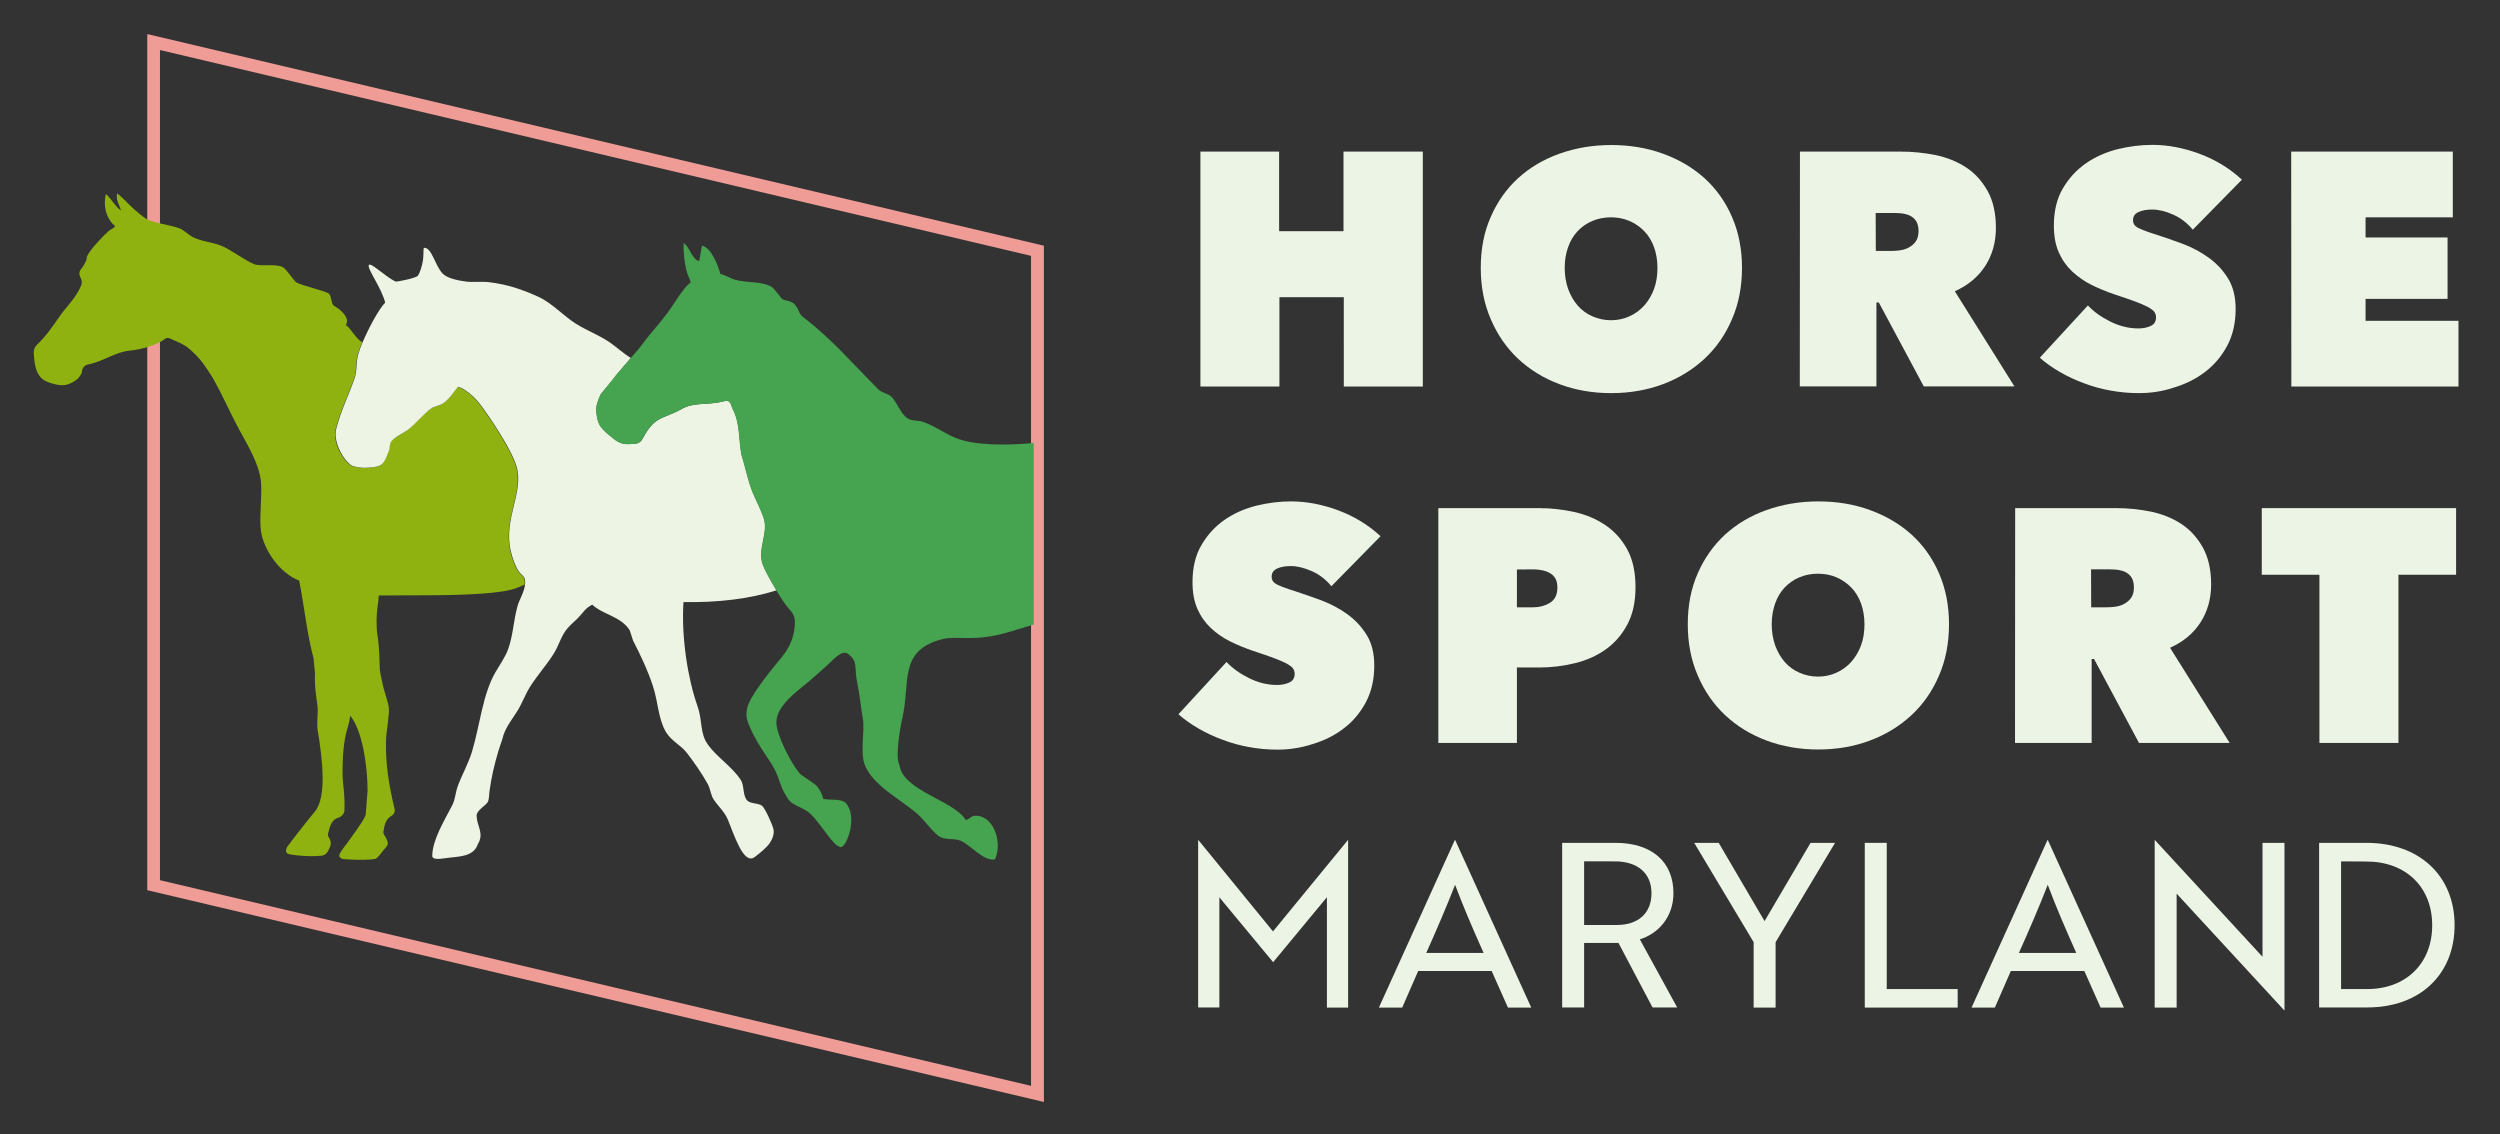
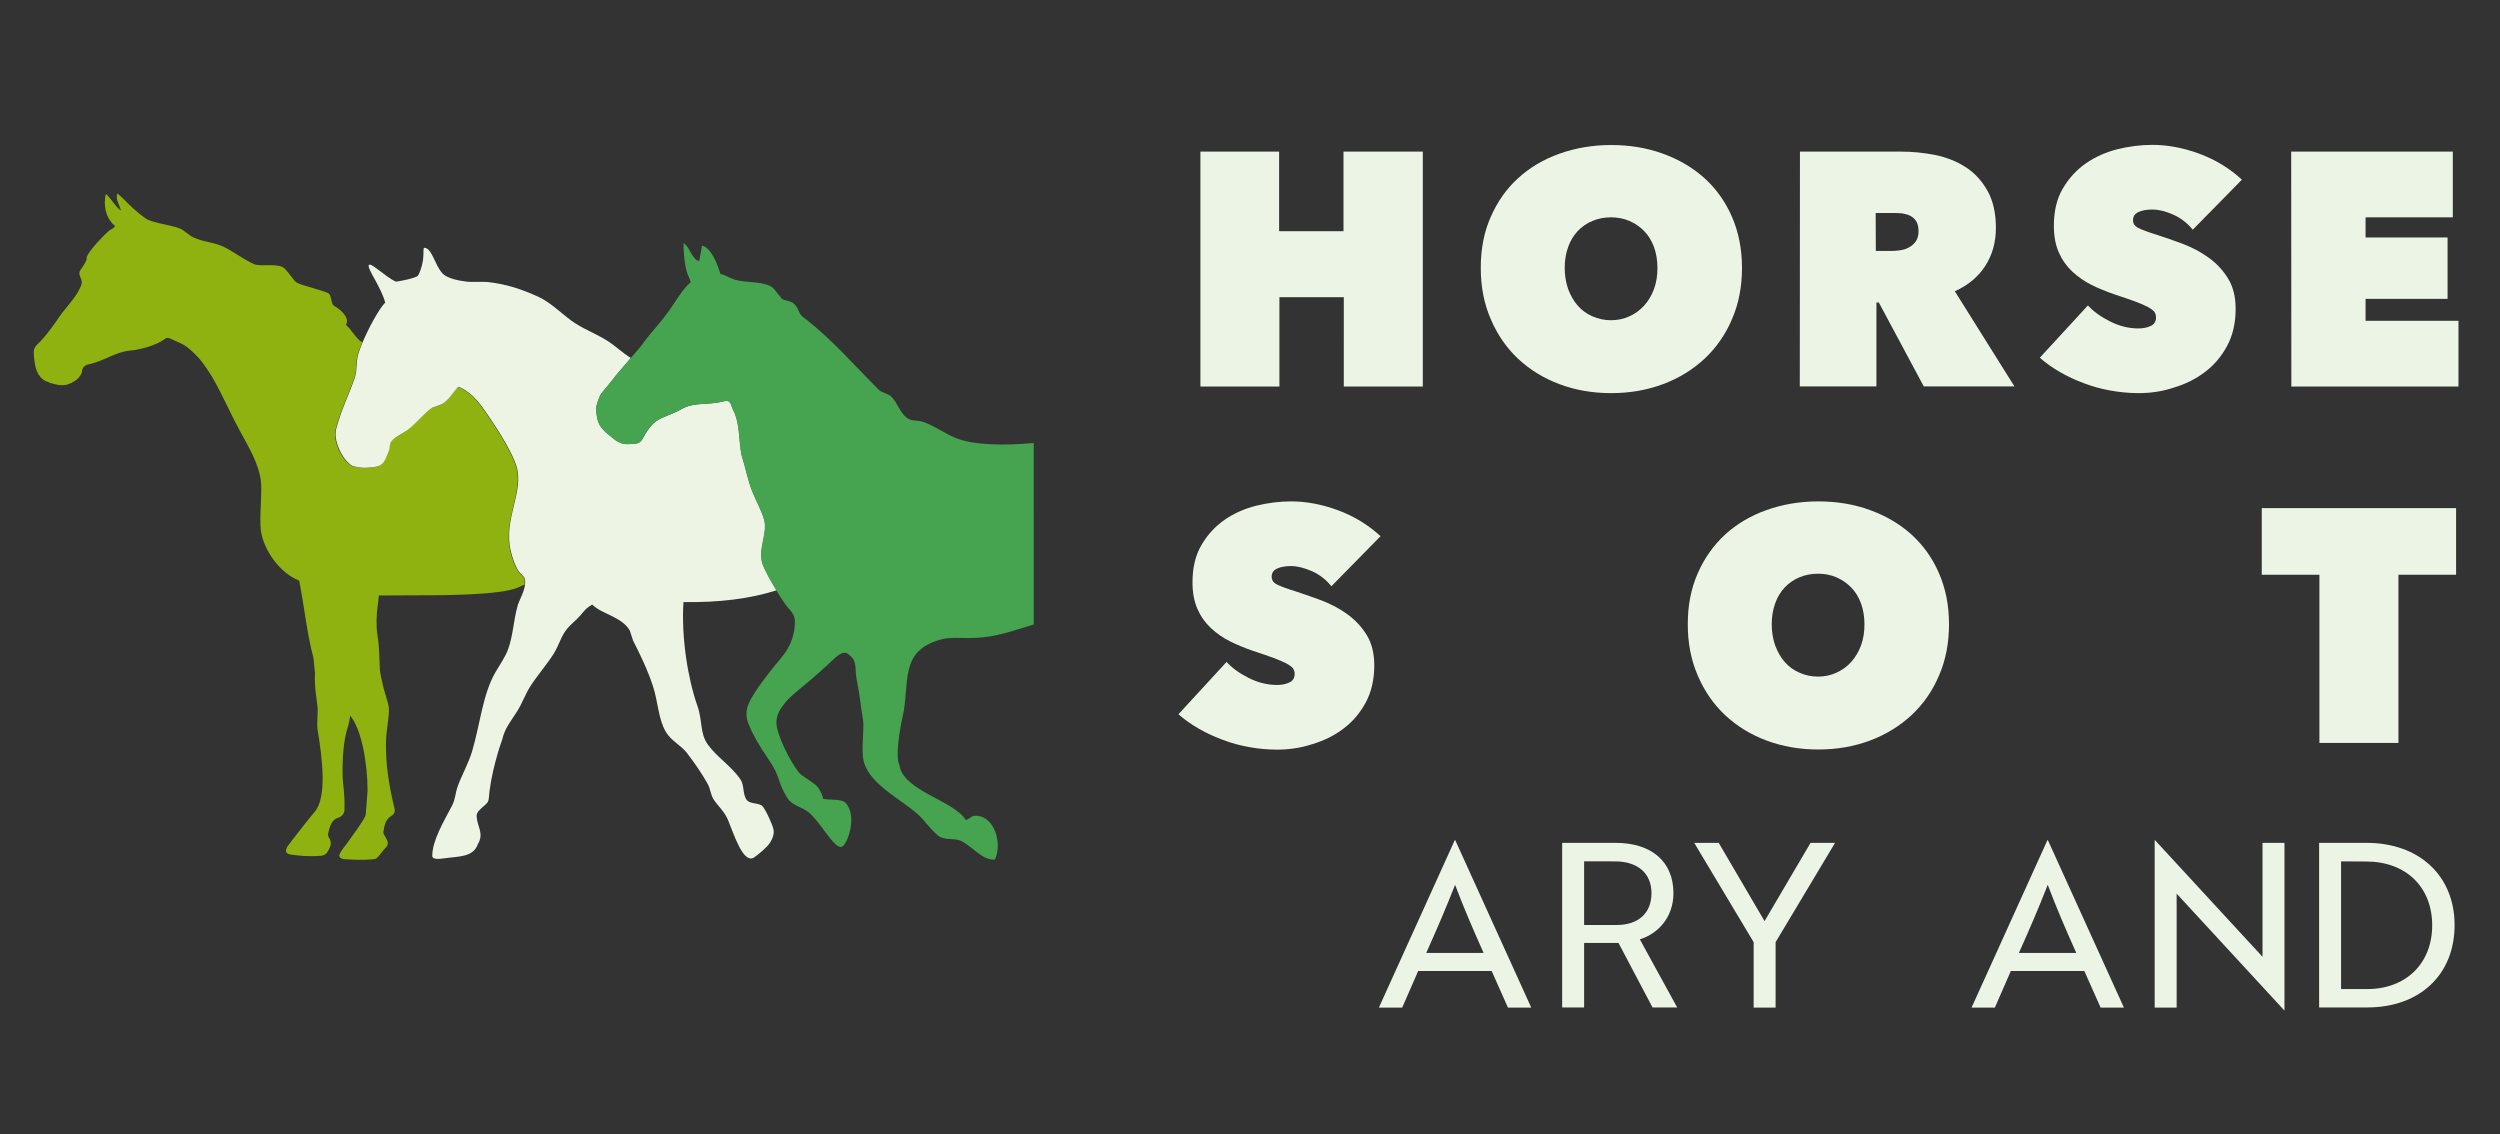
<svg xmlns="http://www.w3.org/2000/svg" version="1.1" id="Layer_1" x="0px" y="0px" viewBox="0 0 1673.8 759.4" style="enable-background:new 0 0 1673.8 759.4;" xml:space="preserve">
  <rect x="0" y="0" width="1673.8" height="759.4" fill="#333333" stroke="none" />
  <style type="text/css"> .st0{fill:#ECF5E5;} .st1{fill:#F09C96;} .st2{fill:#8FB210;} .st3{fill:#EDF4E4;} .st4{fill:#46A34F;} </style>
  <g>
    <g>
      <path class="st0" d="M899.7,199h-43.1v59.8h-52.9V101.5h52.7v53.3h43.1v-53.3h53.1v157.3h-52.9L899.7,199L899.7,199z" />
      <path class="st0" d="M991.4,179.3c0-12.6,2.2-24,6.7-34.1c4.4-10.1,10.5-18.8,18.3-25.9s17-12.6,27.7-16.4s22.2-5.8,34.6-5.8 s24,1.9,34.7,5.8s19.9,9.3,27.8,16.4c7.8,7.1,14,15.7,18.4,25.9c4.4,10.1,6.7,21.5,6.7,34.1s-2.2,24.1-6.7,34.4 c-4.4,10.4-10.6,19.2-18.4,26.5c-7.9,7.3-17.1,13-27.8,17c-10.7,4-22.2,6-34.7,6c-12.4,0-24-2-34.6-6c-10.7-4-19.9-9.7-27.7-17 c-7.8-7.3-13.9-16.2-18.3-26.5C993.6,203.3,991.4,191.9,991.4,179.3z M1047.6,179.3c0,5.2,0.8,9.9,2.3,14.2 c1.6,4.3,3.7,8,6.4,11.1c2.7,3.1,6,5.5,9.9,7.2c3.8,1.7,8,2.6,12.4,2.6s8.6-0.9,12.3-2.6c3.8-1.7,7.1-4.1,9.9-7.2s5-6.8,6.6-11.1 c1.6-4.3,2.3-9,2.3-14.2c0-5-0.8-9.7-2.3-13.9c-1.6-4.2-3.7-7.8-6.6-10.7c-2.8-2.9-6.1-5.1-9.9-6.8c-3.8-1.6-7.9-2.4-12.3-2.4 s-8.6,0.8-12.4,2.4c-3.9,1.6-7.1,3.9-9.9,6.8c-2.7,2.9-4.9,6.4-6.4,10.7C1048.4,169.6,1047.6,174.2,1047.6,179.3z" />
      <path class="st0" d="M1205.1,101.5h67.7c7.7,0,15.4,0.8,23,2.3c7.6,1.6,14.4,4.3,20.4,8.2c6,3.9,10.8,9.2,14.5,15.8 c3.7,6.6,5.6,14.8,5.6,24.8c0,9.6-2.4,18.1-7.1,25.4s-11.5,13-20.4,17l39.9,63.7H1288l-30.1-56.2h-1.6v56.2H1205L1205.1,101.5 L1205.1,101.5z M1255.9,168h10.4c1.8,0,3.7-0.1,5.8-0.4c2.1-0.3,4.1-0.9,5.9-1.9s3.4-2.3,4.6-4s1.9-4,1.9-6.8s-0.5-5-1.5-6.7 c-1-1.6-2.3-2.8-4-3.7c-1.6-0.8-3.4-1.3-5.3-1.6c-1.9-0.2-3.7-0.3-5.3-0.3h-12.6L1255.9,168L1255.9,168z" />
      <path class="st0" d="M1431.9,263.2c-6.4,0-12.6-0.6-18.8-1.7c-6.1-1.1-12.1-2.7-17.8-4.9c-5.7-2.1-11.1-4.6-16.1-7.5 s-9.6-6.1-13.5-9.6l32.2-35c3.7,4,8.6,7.6,14.8,10.7c6.1,3.1,12.5,4.7,19,4.7c3,0,5.7-0.5,8.1-1.6c2.4-1,3.7-3,3.7-5.8 c0-1.5-0.4-2.7-1.2-3.8c-0.8-1-2.3-2.1-4.3-3.2c-2.1-1.1-4.9-2.3-8.6-3.7c-3.6-1.3-8.2-2.9-13.7-4.7c-5.3-1.8-10.4-3.9-15.3-6.3 s-9.2-5.5-13-9c-3.8-3.6-6.8-7.8-9-12.8s-3.3-10.9-3.3-17.9c0-9.8,2-18.1,6-24.9c4-6.8,9.1-12.4,15.4-16.8s13.4-7.5,21.2-9.5 c7.8-1.9,15.6-2.9,23.3-2.9c10.4,0,20.9,2,31.7,6c10.7,4,20.2,9.8,28.3,17.3l-32.9,33.5c-3.6-4.4-7.9-7.8-13.1-10.1 c-5.2-2.3-9.8-3.4-14-3.4c-3.9,0-7,0.6-9.3,1.7c-2.4,1.1-3.6,2.9-3.6,5.4c0,2.4,1.2,4.1,3.7,5.3c2.4,1.2,6.4,2.7,11.9,4.4 c5.6,1.8,11.5,3.9,17.8,6.2c6.2,2.4,12,5.4,17.2,9.2c5.3,3.8,9.6,8.4,13,13.9s5.1,12.3,5.1,20.4c0,9.5-1.9,17.7-5.7,24.8 c-3.8,7-8.7,12.9-14.9,17.5c-6.1,4.7-13.1,8.1-20.8,10.4C1447.7,262.1,1439.9,263.2,1431.9,263.2z" />
      <path class="st0" d="M1534,101.5h108.2v44h-58.4V159h54.9v41.1h-54.9v14.7h62.2v44h-111.9L1534,101.5L1534,101.5z" />
      <path class="st0" d="M855.2,501.9c-6.4,0-12.6-0.6-18.8-1.7c-6.1-1.1-12.1-2.7-17.8-4.9c-5.7-2.1-11.1-4.6-16.1-7.5 s-9.6-6.1-13.5-9.6l32.2-35c3.7,4,8.6,7.6,14.8,10.7c6.1,3.1,12.5,4.7,19,4.7c3,0,5.7-0.5,8.1-1.6c2.4-1,3.7-3,3.7-5.8 c0-1.5-0.4-2.7-1.2-3.8c-0.8-1-2.3-2.1-4.3-3.2c-2.1-1.1-4.9-2.3-8.6-3.7c-3.6-1.3-8.2-2.9-13.7-4.7c-5.3-1.8-10.4-3.9-15.3-6.3 c-4.9-2.4-9.2-5.5-13-9c-3.8-3.6-6.8-7.8-9-12.8s-3.3-10.9-3.3-17.9c0-9.8,2-18.1,6-24.9c4-6.8,9.1-12.4,15.4-16.8 c6.3-4.4,13.4-7.5,21.2-9.5c7.8-1.9,15.6-2.9,23.3-2.9c10.4,0,20.9,2,31.7,6c10.7,4,20.2,9.8,28.3,17.3l-32.9,33.5 c-3.6-4.4-7.9-7.8-13.1-10.1c-5.2-2.3-9.9-3.4-14-3.4c-3.9,0-7,0.6-9.3,1.7c-2.4,1.1-3.6,2.9-3.6,5.4c0,2.4,1.2,4.1,3.7,5.3 c2.4,1.2,6.4,2.7,11.9,4.4c5.6,1.8,11.5,3.9,17.8,6.2c6.2,2.4,12,5.4,17.2,9.2c5.3,3.8,9.6,8.4,13,13.9s5.1,12.3,5.1,20.4 c0,9.5-1.9,17.7-5.7,24.8c-3.8,7-8.7,12.9-14.9,17.5c-6.1,4.7-13.1,8.1-20.8,10.4C871.1,500.7,863.2,501.9,855.2,501.9z" />
-       <path class="st0" d="M1015.6,446.8v50.6H963V340.2h67.5c8,0,15.8,0.9,23.5,2.6c7.7,1.7,14.6,4.6,20.7,8.7 c6.1,4.1,11,9.5,14.7,16.2s5.6,15.2,5.6,25.4c0,9.8-1.8,18.1-5.4,24.9c-3.6,6.8-8.4,12.4-14.4,16.7s-12.9,7.4-20.7,9.3 c-7.8,1.9-15.7,2.9-23.9,2.9h-15V446.8z M1015.6,381.3v25.3h11.1c4,0,7.7-1,11-3s5-5.4,5-10.1c0-2.5-0.4-4.6-1.3-6.1 c-0.9-1.6-2.1-2.8-3.7-3.7s-3.3-1.5-5.2-1.9c-1.9-0.4-3.9-0.6-5.8-0.6L1015.6,381.3L1015.6,381.3z" />
      <path class="st0" d="M1130,417.9c0-12.6,2.2-24,6.7-34.1c4.4-10.1,10.6-18.8,18.3-25.9c7.8-7.1,17-12.6,27.7-16.4 c10.7-3.8,22.2-5.8,34.7-5.8c12.4,0,24,1.9,34.6,5.8c10.7,3.9,19.9,9.3,27.8,16.4c7.8,7.1,14,15.7,18.4,25.9 c4.4,10.1,6.7,21.5,6.7,34.1s-2.2,24.1-6.7,34.4c-4.4,10.4-10.6,19.2-18.4,26.5c-7.9,7.3-17.1,13-27.8,17c-10.7,4-22.2,6-34.6,6 s-24-2-34.7-6s-19.9-9.7-27.7-17c-7.8-7.3-13.9-16.2-18.3-26.5C1132.2,442,1130,430.5,1130,417.9z M1186.2,417.9 c0,5.2,0.8,9.9,2.3,14.2c1.6,4.3,3.7,8,6.4,11.1c2.7,3.1,6,5.5,9.9,7.2c3.8,1.7,8,2.6,12.4,2.6s8.6-0.9,12.3-2.6 c3.8-1.7,7.1-4.1,9.9-7.2c2.8-3.1,5-6.8,6.6-11.1s2.3-9,2.3-14.2c0-5-0.8-9.7-2.3-13.9c-1.6-4.2-3.7-7.8-6.6-10.7 c-2.8-2.9-6.1-5.1-9.9-6.8c-3.8-1.6-7.9-2.4-12.3-2.4s-8.6,0.8-12.4,2.4c-3.9,1.6-7.1,3.9-9.9,6.8c-2.7,2.9-4.9,6.4-6.4,10.7 C1187,408.3,1186.2,412.9,1186.2,417.9z" />
-       <path class="st0" d="M1349.2,340.2h67.7c7.7,0,15.4,0.8,23,2.3c7.6,1.6,14.4,4.3,20.4,8.2s10.8,9.2,14.5,15.8s5.6,14.8,5.6,24.8 c0,9.6-2.4,18.1-7.1,25.4c-4.7,7.3-11.5,13-20.4,17l39.9,63.7h-60.7l-30.1-56.2h-1.6v56.2h-51.3L1349.2,340.2L1349.2,340.2z M1400.1,406.6h10.4c1.8,0,3.7-0.1,5.8-0.4c2.1-0.3,4.1-0.9,5.9-1.9s3.4-2.3,4.6-4s1.9-4,1.9-6.8s-0.5-5-1.5-6.7 c-1-1.6-2.3-2.8-4-3.7c-1.6-0.8-3.4-1.3-5.3-1.6c-1.9-0.2-3.7-0.3-5.3-0.3H1400L1400.1,406.6L1400.1,406.6z" />
      <path class="st0" d="M1605.8,497.4h-52.9V384.8h-38.6v-44.6h130.1v44.6h-38.6V497.4z" />
    </g>
    <g>
-       <path class="st0" d="M819.3,604.3l-2.9-3.6v73.8h-14.2v-112h0.2l49.9,61.1l50.1-61.1h0.2v112.1h-14.2v-73.9l-2.9,3.5l-33.1,40 L819.3,604.3z" />
      <path class="st0" d="M974,562.5h0.3l50.9,112.1h-15.6l-10.9-24.5h-49.2l-10.7,24.5h-15.6L974,562.5z M993.3,638 c-7.5-16.8-13.2-30-19.1-45.6c-6.1,15.6-11.8,28.8-19.3,45.6H993.3z" />
      <path class="st0" d="M1081.6,564.3c24.2,0,38.8,12.6,38.8,33.7c0,16.5-10.7,27.3-22.5,30.9l25,45.6h-16.5l-22.8-43.2h-23v43.2 h-14.7V564.3H1081.6z M1060.6,576.7v42.6h21.8c14.6,0,23.3-8,23.3-21.3s-9.2-21.3-24.5-21.3H1060.6z" />
      <path class="st0" d="M1150.7,564.3l30.7,52.4l30.8-52.4h16.4l-39.8,66.5v43.8h-14.7v-43.8l-39.8-66.5H1150.7z" />
-       <path class="st0" d="M1248.5,674.6V564.3h14.7v97.9h47.5v12.4H1248.5z" />
      <path class="st0" d="M1370.8,562.5h0.3l50.9,112.1h-15.6l-10.9-24.5h-49.2l-10.7,24.5H1320L1370.8,562.5z M1390.1,638 c-7.5-16.8-13.2-30-19.1-45.6c-6.1,15.6-11.8,28.8-19.3,45.6H1390.1z" />
      <path class="st0" d="M1529.3,676.4l-68.5-74.3l-3.5-3.8v76.3h-14.7V562.5h0.2l68.5,74.3l3.5,3.8v-76.3h14.7v112.1L1529.3,676.4 L1529.3,676.4z" />
      <path class="st0" d="M1552.7,674.6V564.3h31.7c35.4,0,59,22.1,59,55.1c0,33.1-23.3,55.1-58.4,55.1h-32.3V674.6z M1567.4,576.7 v85.5h17.5c26,0,43.5-17.2,43.5-42.7c0-25.6-17.6-42.7-44.1-42.7L1567.4,576.7L1567.4,576.7z" />
    </g>
  </g>
  <g>
-     <path class="st1" d="M101.1,23.4l-2.5-0.6V596l597.8,141.2l2.5,0.6V164.5L101.1,23.4z M107.1,589.3V33.5l583.2,137.8V727 L107.1,589.3z" />
    <path class="st2" d="M351,387.5c-0.5-1.8-3-3.3-3.9-4.7c-2.5-3.8-4.4-9.2-5.5-14.1c-4.8-21.2,9.1-39.3,3.9-56.4 c-3.5-11.5-17.2-32-24.3-41.5c-2.9-3.9-6.1-7-10.4-9.7c-1.3-0.9-2.9-1.7-4.5-2c-3.1,3.8-6.5,9.6-11,11.7c-2,1-4.2,1.6-6.3,2.3 c-5.9,3.9-10.8,10.6-16.4,14.9c-3,2.3-8.8,4.9-11,7.8c-1.3,1.7-0.7,4.1-1.6,6.3c-1.4,3.3-2.6,7.7-5.5,9.4c-1.7,1-4.9,1.5-7,1.6 c-4.7,0.3-6.4,0.1-11-0.8c-5.1-1.1-14.3-15.4-11.7-25.1c3.3-12.7,8.7-23.1,12.5-34.4c1.8-5.4,0.6-9.6,2.3-15.7 c0.6-2.1,1.6-4.8,2.9-7.9c-4.5-2.7-6.9-8.5-10.9-11.6c1.2-2.4,0.8-4.1-0.4-6.1c-2.4-4.1-8.1-7-8.1-7.2c-1.5-2.1-1.1-5.7-2.8-7.6 c-1.7-1.8-18.5-5.5-21.8-7.6c-2.2-1.4-6.7-9.2-9.5-10.4c-5.1-2.3-15-0.1-19-1.9c-6.5-2.9-13.6-8.2-19.9-11.4 c-6.9-3.4-13.9-3.2-20.9-6.6c-2.5-1.2-6-4.6-8.5-5.7c-5.6-2.4-18.5-3.8-22.8-6.6c-6.4-4.3-11.3-9.4-15.2-13.3c-1-1-3.8-3.5-4.1-3.6 c-0.5-0.2-0.4,3-0.3,3.6c0.5,2.4,0.9,2.8,1.7,4.9c0.2,0.6,0.9,2.1,0.9,2.8c-3.2-2.2-5.8-6.7-8.5-9.6c-1.5-1.6-1.6-2-2,1.2 c-1.1,8.2,2.1,15.2,6.6,18.8c-1,2.1-1.9,1.3-4.7,3.8c-3,2.6-13.2,13.2-14.2,17.1c-0.2,0.8,0.2,1.1-0.5,2.5s-1.9,3.7-2.9,4.9 c-4.2,5,1.7,6.4-0.4,11.6c-3.1,7.8-9.9,14.2-14.2,20.4c-5.3,7.6-9.1,13.2-15.4,19.3c-1.4,1.3-2.2,3.2-2.1,5.1 c0.4,7.5,1.2,14,6,17.9c2.5,2,7.5,3.3,10.4,3.8c4.2,0.6,7.4,0,12.3-3.5c1.3-0.9,3.5-3.8,3.6-5.5c0.1-2.3,1.8-4.3,4.1-4.7 c10.5-2.1,18.1-8.4,28.2-9.3c7.6-0.7,18.1-3.8,23.4-7.9c0.8-0.6,1.9-0.8,2.9-0.3c8.2,3.9,10.4,3.2,20.2,13.9 c2.3,2.5,7.5,10.5,8.7,12.6c6.2,10.6,11.2,22.5,18.1,35.3c5,9.3,12.8,21.7,14.2,34c0.9,8.3-1.2,25,0,33.2 c2,13.5,13.3,28.6,25.6,33.2c3.7,18.7,5.1,35.2,9.6,51.9c0.3,3.4,0.7,6.8,1,10.2c-0.5,9.2,1.1,16.5,1.7,22.4 c0.4,3.8-0.6,11.4,0,15.2c3.5,20.5,6.2,45.7-1.9,55.1c-2.4,2.7-16.7,20.9-18.5,23.6c-1.9,3.9,0.4,4.7,2.3,5c6.3,1,12.2,1.2,16,1.1 c6.6-0.2,8.1,0,10.7-6.9c0.6-1.6,0.2-3.8-1-5.6c-0.6-0.8-0.7-1.8-0.5-2.7c1.1-4.8,2.3-9.2,6.7-10.5c2.5-0.7,4.2-3.1,4.2-4.9 c0.4-11.4-1-16.7-1.2-22.2c-0.2-7.7,0-19.2,2.2-29c0.9-4,2.5-7.7,2.8-12.3c7.9,9.3,11.7,32.9,11.7,50.3l-1.2,15.3 c0,0.6-0.1,1.2-0.4,1.8c-2.4,5-8.8,13.3-12.3,18.3c-1.3,1.9-4.6,5.5-5,7.8c-0.3,1.4,1.4,2.5,2.9,2.6c5.5,0.4,13.1,0.8,20.4,0 c0.8-0.1,1.6-0.5,2.1-1c2.2-2.2,3.8-4.9,6-7.1c1-1,1.3-2.6,0.8-3.9c-0.6-1.5-1.3-3-2.1-4.1c-0.5-0.7-0.7-1.6-0.6-2.4 c0.8-5.1,1.7-8.3,5.6-10.6c1.5-0.9,2.3-2.7,1.9-4.4c-4.2-17.8-5.9-29.8-5.8-44.3c0.1-8.4,2.5-18.4,1.9-23.7 c-0.4-3.5-3-10.8-3.8-14.2c-0.6-2.7-2.2-9.9-2.2-11.2c-0.2-7-0.4-16.1-1.6-23c-0.5-2.5-0.6-7.7-0.6-10.3c0.1-6.8,1.4-12.5,1.5-16.3 c26.3-0.3,47.7,0.3,69.4-1.3c7.2-0.5,18.8-1.6,24.6-4.4c1.2-0.6,2.4-1.1,3.7-1.6C351.4,389.6,351.3,388.5,351,387.5z" />
    <path class="st3" d="M511.7,347.8c-1.5-5.5-5.4-12.7-7.6-18c-3.3-8-5.1-17.8-7.6-25.5c-1.9-10.1-0.9-21.2-5.7-30.2 c-1-1.8-1.2-4.8-3.2-5.6c-0.6-0.3-1.4-0.3-2.4,0h-0.1c-12,3.2-20.1,0.2-29.2,5.6c-2.4,1.4-7.8,3.7-10.4,4.7 c-6.8,2.6-10.3,5.7-15.3,15c-2,3.7-4.9,3.3-9.4,3.5c-3,0.2-6.3-0.8-9.5-3.3c-9.3-7.4-11.3-9.2-12.1-19.9c-0.2-2.4,2.4-9.3,3.5-10.7 c3.9-4.9,5.8-6.8,9.7-12c0.4-0.6,5.5-6.5,10-11.7c-5.1-3.1-9.7-7.4-14.2-10.5c-7.4-5-15-7.7-22.7-12.5c-8.1-5.1-16-13.9-25.1-18 c-11-5-20.7-8.3-33.2-9.8c-4.1-0.5-11.2,0.2-15.3-0.4c-4.8-0.6-12.6-2.1-15.7-5.5c-5.3-5.9-7-17.1-12.2-17.1 c-0.8,0-0.2,4.2-0.8,8.4c-0.7,4.4-2.4,9-3.4,10.3c-1.4,1.7-14.4,4.2-14.9,3.9c-6.9-3.1-16.8-13.3-18-11s8.4,15,11,25.1 c-4.2,4.2-11,16.9-15.1,26.5c-1.3,3.1-2.3,5.8-2.9,7.9c-1.7,6-0.6,10.3-2.3,15.7c-3.8,11.3-9.2,21.7-12.5,34.4 c-2.5,9.7,6.7,24,11.7,25.1c4.6,1,6.3,1.2,11,0.8c2.1-0.1,5.3-0.6,7-1.6c2.9-1.7,4.1-6.1,5.5-9.4c0.9-2.2,0.3-4.5,1.6-6.3 c2.2-3,7.9-5.6,11-7.8c5.7-4.3,10.6-10.9,16.4-14.9c2.1-0.8,4.3-1.4,6.3-2.3c4.4-2.2,7.9-8,11-11.7c1.6,0.3,3.2,1.1,4.5,2 c4.2,2.7,7.5,5.9,10.4,9.7c7.1,9.5,20.8,30,24.3,41.5c5.2,17.1-8.8,35.1-3.9,56.4c1.1,4.9,3,10.3,5.5,14.1c0.9,1.4,3.4,2.9,3.9,4.7 c0.3,1,0.4,2.1,0.3,3.2c-0.3,5.3-4,11.2-5,14.8c-2.9,10.3-2.9,19.2-6.3,29c-1.9,5.4-5.9,11-8.6,15.7c-8.6,14.8-10.3,35.2-15.7,53.2 c-2.3,7.6-6.8,15.7-9.4,22.7c-1.9,5.2-1.6,8.8-3.9,13.3c-5.4,10.4-13.2,23.1-13.3,33.7c0,2.6,4.5,2.2,8.6,1.6 c8.6-1.3,18.9-0.5,21.9-9.4c4.4-7.2-0.5-11.8-0.8-18.8c-0.2-4.3,6.9-7.1,7.8-10.2c0.6-2,0.5-4.2,0.8-6.3c1.3-9.7,3.2-17.6,5.9-26.8 c1.2-4.1,2.7-7.6,3.4-10.7c1.8-5.8,6.4-11.6,9.4-16.4c3.4-5.6,5.2-11,8.6-16.4c4.7-7.4,10.9-14.3,15.7-21.9 c3.6-5.7,5-12.3,9.4-17.2c2.8-3.2,5.5-5.1,8.3-8.3c2.8-3.1,3.5-4.8,8.1-7.4c6.8,6.6,19.4,7.9,25.1,17.2c0.8,2.3,1.6,4.7,2.3,7 c4.8,9.3,9.9,20,13.3,30.5c3.4,10.4,3.5,21.8,8.6,30.5c3.6,6.1,10.1,8.9,14.1,14.1c4.9,6.4,10.3,14.1,14.1,21.1 c1.8,3.5,1.8,7.1,3.9,10.2c2.9,4.3,7.2,8.1,9.4,13.3c4.1,9.8,10.5,30.8,18,25.1c3.2-2.4,8.1-6.3,10.3-9.7c3.5-5.4,2.2-9.1,2.2-9.1 c-0.7-3.2-5.8-14.4-7.8-15.7c-3.4-2-8-0.9-10.2-3.9c-2.5-3.4-1.5-9.7-3.9-13.3c-5.9-9-15.8-15-21.9-23.5c-5.6-7.8-3.5-15.8-7-25.8 c-6.6-18.7-10.9-46.4-9.4-69.7c23.5,0.4,44.6-2.2,62.4-7.9c-3.7-6.1-7.6-13.1-9.1-17.1C507.1,368.1,514.3,357.5,511.7,347.8z" />
    <path class="st4" d="M639.3,293c-6.6-2.8-13.9-7.9-20.8-10.4c-4.3-1.5-8-0.4-11.3-2.8c-4.6-3.4-6.7-10.7-10.4-14.2 c-2.3-2.2-6.2-2.5-8.5-4.7c-16.7-16.6-31.1-33.7-50.1-48.2c-3.8-2.9-2.7-4.6-5.7-8.4c-2.5-3.1-6-2.7-8.5-3.9 c-1.1-0.5-5.5-7.4-7.6-8.5c-7.2-3.9-15.9-2.2-24.6-4.7c-3-0.9-5.8-2.9-9.5-3.8c-1.5-5.5-6.1-17.8-12.3-18.9 c-0.6,3.5-1.3,6.9-1.9,10.4l-1.9-0.9c-3.7-3-4.6-8.5-8.5-11.3c0,1.6-0.1,2.9,0,4.7c1.1,17.5,4.2,17.8,4.7,21.7 c-5.1,3.7-11.1,14.5-15.1,19.8c-10,13.3-9.3,10.7-18.3,23c-0.3,0.4-3.3,4-6.8,7.9c-4.5,5.2-9.5,11.1-10,11.7c-3.8,5.1-5.7,7-9.7,12 c-1.1,1.3-3.7,8.2-3.5,10.7c0.8,10.7,2.8,12.5,12.1,19.9c3.2,2.6,6.5,3.5,9.5,3.3c4.5-0.2,7.3,0.2,9.4-3.5 c5.1-9.2,8.6-12.4,15.3-15c2.6-1,8-3.3,10.4-4.7c9.1-5.4,17.2-2.4,29.2-5.6h0.1c1-0.3,1.8-0.2,2.4,0c2,0.8,2.3,3.8,3.2,5.6 c4.8,9.1,3.8,20.2,5.7,30.2c2.5,7.7,4.3,17.5,7.6,25.5c2.1,5.2,6.1,12.5,7.6,18c2.6,9.7-4.7,20.3-0.9,30.2c1.5,4.1,5.4,11,9.1,17.1 c2.2,3.7,4.4,7,6,9.3c2.8,4.1,6.6,6,6.5,12.1c-0.3,14.2-7.4,21.8-12.2,27.5c0,0-15.5,18.5-18.9,27.4c-0.4,1-1.5,3.8-1.3,7.5 c0.1,2.2,0.7,3.9,1.1,5c2.7,7.3,7.9,16,13.1,23.6c9.5,13.6,6.1,16,13.6,27.3c2.8,4.2,9.1,5.5,13.2,8.5c7.9,5.8,17.8,25.3,22.7,23.6 c4-1.4,10.6-20.7,2.8-29.3c-2.8-3.1-10.4-1.9-15.1-2.8c-0.9-3.5-2-5.7-4.2-8.5c-1.2-1.5-7.4-5.3-10.5-7.6 c-3.7-2.7-14.2-21-16.4-32.1c-1.1-5.6,1.2-10.2,3.2-13.1c6.7-9.5,11.9-10.9,31.8-29.4c3.5-3.3,8.7-9,12.3-6.6 c7.5,5.1,4.2,9,6.6,19.8c1.5,6.8,2.4,16.8,3.8,24.6c1.1,6.2-1.8,21.5,0.9,29.3c5,14.6,25.2,24.3,35.9,34c4.5,4,8.7,10.4,13.4,14.1 c4.7,3.7,11,1.3,15.9,3.8c7,3.7,14.1,12.8,21.7,12.3c0.4,0,0.8-0.5,0.9-0.9c4.8-12.1-2.1-29.5-14.2-28.4c-2.2,0.2-3.1,2.2-5.7,2.8 c-7.9-13.1-42.4-19.6-44.4-36.9c-3-4.7,0.4-24.8,1.9-31.2c5.6-23.5-2.9-45.3,26.5-52.9c8.3-2.2,17.4,0.5,32.1-1.9 c10-1.6,19.7-5.1,29.4-8v-2.4V300.2v-3.6C672.4,298.4,651.5,298.2,639.3,293z" />
  </g>
</svg>